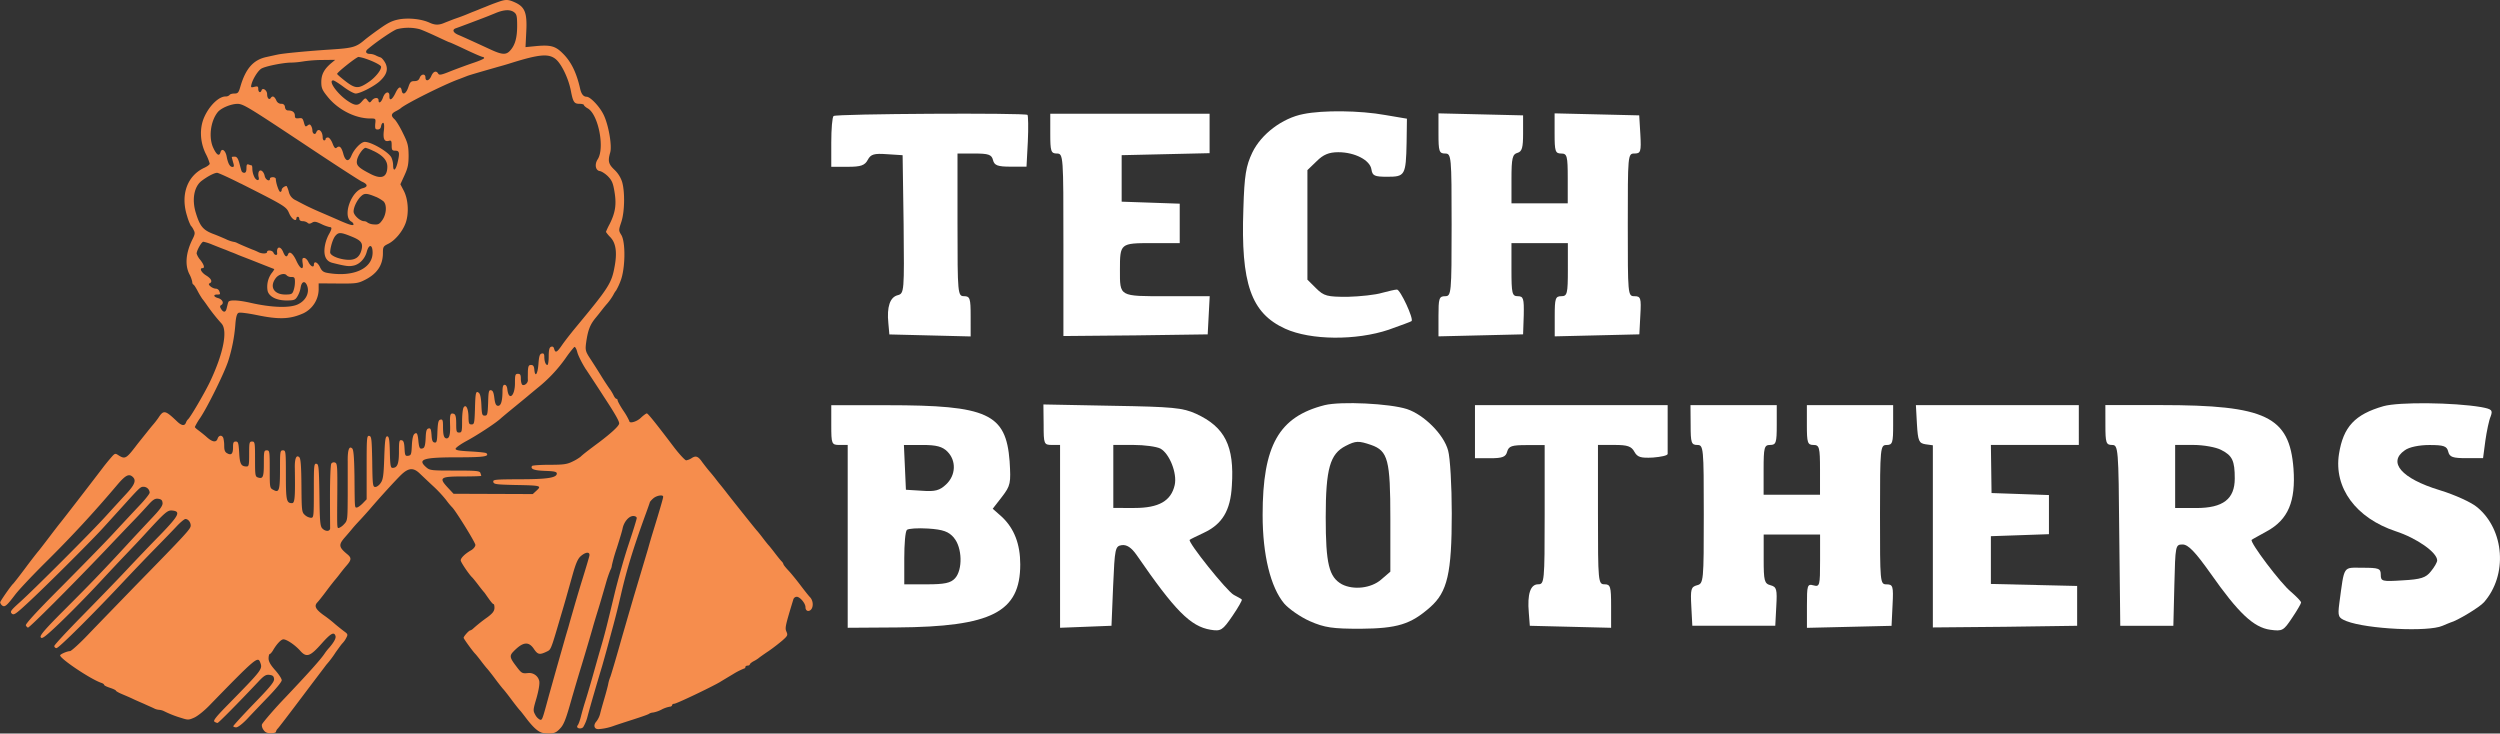
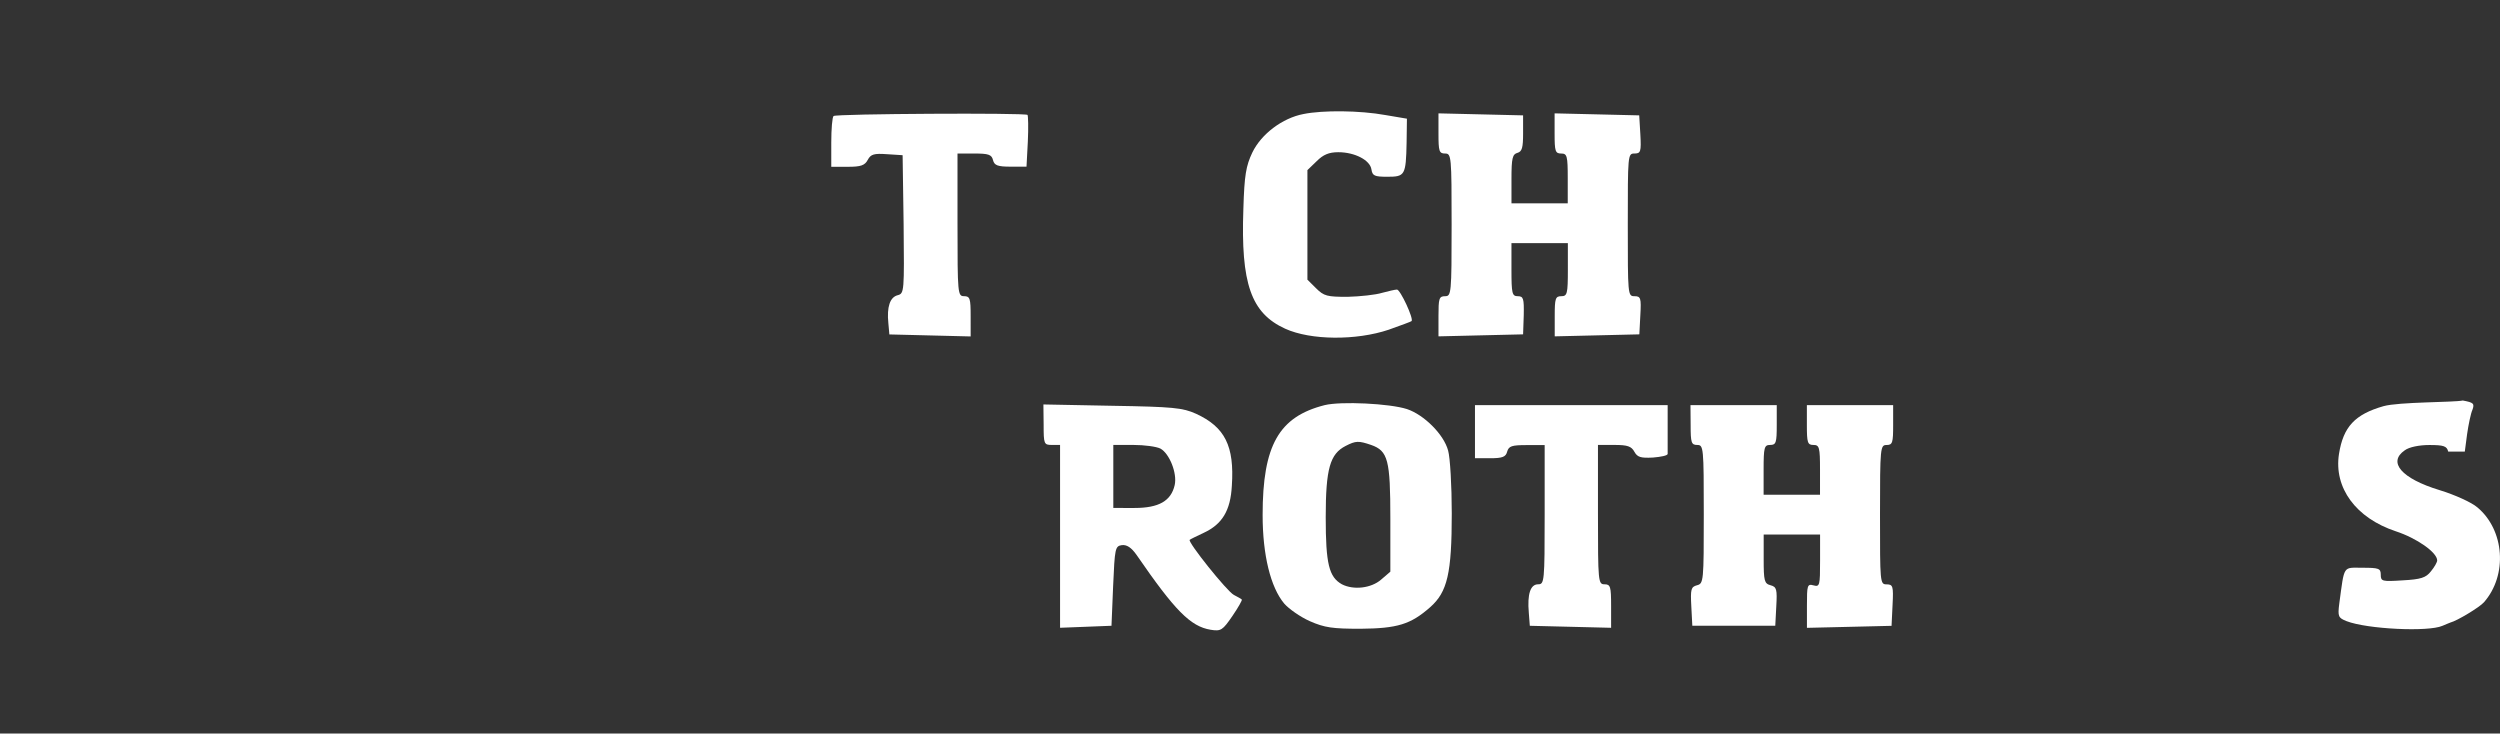
<svg xmlns="http://www.w3.org/2000/svg" id="Layer_1" data-name="Layer 1" viewBox="0 0 1521.61 446.45">
  <rect x="0" y="0" width="1521.61" height="446.45" fill="#333333" stroke="none" />
  <defs>
    <style>.cls-1{fill:#f68d4d;}.cls-2{fill:#fff;}</style>
  </defs>
  <title>tech-brothers-logo-vector-svg-white-text-transparent</title>
-   <path class="cls-1" d="M313.15,7.68c-3.84,1.34-5.89,2.14-8.66,3.3-1.43.54-3.39,1.34-4.46,1.79s-3.21,1.25-4.73,1.88c-3.39,1.43-5.45,2.23-9.38,3.57-1.7.63-4.38,1.7-6,2.32-3.57,1.61-6,1.61-9.46,0-4.91-2.23-12.59-3-18.39-2-4.2.8-6.79,2.05-12.14,5.89-3.84,2.68-7.68,5.63-8.75,6.52-5.36,4.55-7.14,5.09-21.25,6s-28.48,2.32-31.61,3c-1,.18-4.11.89-7,1.52-8,1.7-12.68,7-15.89,17.95-1.07,3.75-1.52,4.29-3.66,4.29-1.34,0-2.68.36-2.95.89a3.2,3.2,0,0,1-2.41.89c-4.11,0-9.82,5.54-12.95,12.5-3,6.7-2.68,15.18.89,22.41a31,31,0,0,1,2.41,6c0,.54-1.52,1.7-3.3,2.5C123,113.76,118.85,125.36,123,138.31a30.49,30.49,0,0,0,2.23,5.8,9.07,9.07,0,0,1,1.7,2.59c1,1.79.89,2.68-.71,5.8-4,8.13-4.64,15.54-1.88,21.07a17.32,17.32,0,0,1,1.79,4.82c0,.71.27,1.43.71,1.61s1.61,2.05,2.77,4.29a48.34,48.34,0,0,0,2.68,4.46c.27.27,1.61,2.05,2.95,4a109.92,109.92,0,0,0,8.75,11c3.84,4.46,1,18.39-7.14,35.54-3.39,7.05-12.05,21.79-13.3,22.68a6.21,6.21,0,0,0-1.25,2c-.8,2.23-2.68,2-5.63-.89-7.05-6.7-8-6.88-11.16-2a50.61,50.61,0,0,1-3.48,4.46c-1.07,1.25-2.77,3.39-3.84,4.73s-2.41,3-2.86,3.57-2.32,2.86-4,5.09c-5.45,7.05-6.25,7.41-10.18,4.91-1.88-1.25-2.14-1.16-4.2,1.16-1.16,1.34-3.39,4-4.91,6-9.38,12.32-24.91,32.41-26.25,34-.89,1.07-4.11,5.27-7.23,9.38s-5.89,7.68-6.16,7.95-3.75,4.64-7.59,9.82-7.32,9.55-7.59,9.82c-1.25,1-8,10.71-8,11.43a3.38,3.38,0,0,0,1.16,1.88c1.61,1.25,2.77.27,8-6.61,2.23-2.95,10.09-11.25,17.41-18.57C52.42,333.68,66,319,80.55,301.8c5-5.89,7.14-7,9.55-4.55,2,2.05.89,4.73-4.29,10.27C83.32,310.2,78,316,73.94,320.47c-8.57,9.55-44,45-52.77,52.86-5.45,4.91-6.07,5.71-4.91,6.88s2.32.45,9.73-6.43c10.27-9.46,36.79-35.9,44.74-44.47,3.21-3.48,8.84-9.73,12.5-13.75,10.89-12.05,11.34-12.5,13.13-12.5a3.76,3.76,0,0,1,3.84,3.57c0,.71-2.77,4.2-6.07,7.68s-10.63,11.34-16.25,17.41S57.87,352.43,46,364.4c-14.64,14.64-21.43,22.14-21.16,23,.36.71.89,1.34,1.34,1.34,1,0,25.89-24.91,46.34-46.34,7.59-8,16.07-16.88,18.75-19.64s6.43-6.88,8.3-8.93c2.68-2.95,3.93-3.75,5.8-3.48s2.5.8,2.68,2.5-1.43,3.93-7.05,9.82c-3.93,4.2-10.45,11.16-14.47,15.54-15.8,17.14-23.13,24.64-37.95,39.47-11.79,11.79-15.27,15.8-14.73,16.88s1.61.54,5.54-2.95c6.52-5.71,21.07-20.36,31-31.07,4.55-4.91,11.34-12.14,15.18-16.16s9-9.46,11.34-12.05c12.86-14,14.11-15.09,17.05-14.82,5.36.54,4.11,3-7.68,15.18-6.07,6.16-15.18,15.72-20.36,21.25s-17.14,17.86-26.52,27.41S42.15,399.31,42.15,400a1.36,1.36,0,0,0,1.34,1.25c1.43,0,21.43-19.91,39.73-39.38,5.63-6,14.47-15.27,19.64-20.54s11.34-11.61,13.66-14.11,4.82-4.55,5.45-4.55c1.7,0,3.21,2,3.21,4S123,331.09,91.8,363c-10.8,11.16-24,24.73-29.2,30.18s-10.18,9.91-10.89,9.91c-1.7,0-6,1.88-6,2.59.09,2.14,19,14.82,25.27,16.79.8.27,1.52.8,1.52,1.16s1.61,1.16,3.57,1.79,3.57,1.43,3.57,1.7,1.34,1.07,2.95,1.79,4.91,2.05,7.32,3.21,6.07,2.68,8,3.57,4.29,1.88,5.09,2.32a8.13,8.13,0,0,0,2.95.8,8.13,8.13,0,0,1,2.95.8,63.62,63.62,0,0,0,10.45,4.11c4.11,1.34,4.64,1.34,8-.18,2-.89,5.89-4,8.84-7,28.48-29.29,29.82-30.36,31.25-26.7,1.61,4.2,1.52,4.29-19.82,26.07-6.79,6.88-8.93,9.55-8,10.09a4.08,4.08,0,0,0,1.88.8c.63,0,12.77-12.32,24.56-24.82,3.66-3.93,4.91-4.73,7-4.46s2.68.8,2.86,2.5-2.14,4.64-12.32,15.09c-6.88,7.14-12.5,13.3-12.5,13.66s.8.71,1.79.71,3.84-2.14,6.7-5.18c2.59-2.77,8.39-8.84,12.86-13.48s8.13-9,8.13-10-1.79-3.66-4-6.16c-2.86-3.21-4-5.27-4-7.14,0-1.52.36-2.68.71-2.68s1.34-1.07,2.14-2.5c2.23-3.75,4.82-6.43,6.16-6.43,2.05,0,7.14,3.48,10.18,6.88,3.84,4.38,6,3.66,13-4.2,5.54-6.25,7.59-7.41,8.48-4.91.54,1.34-.63,3.66-3.75,7.32a30.12,30.12,0,0,0-3,3.84c-2.59,3.75-10,12-24.11,26.88-5.45,5.63-12.68,14-13.75,15.8-.36.63-.09,2.14.71,3.3,1.07,1.7,2.23,2.23,4.55,2.23,1.7,0,3.13-.36,3.13-.8a4.07,4.07,0,0,1,1.16-2.05c.63-.63,7.32-9.38,14.91-19.47s14.2-18.75,14.64-19.38a60.5,60.5,0,0,0,5.71-7.59c1.61-2.23,3.39-4.73,4-5.36a13.27,13.27,0,0,0,2.41-3.39c1.07-2,1-2.32-1.34-4-1.34-1-3.66-2.86-5.27-4.2a77.36,77.36,0,0,0-7.41-5.8c-4.73-3.48-5.63-5.45-3.57-7.59.63-.63,3.13-3.75,5.54-7s4.82-6.25,5.36-6.88,1.79-2.14,2.86-3.57,2.95-3.75,4.2-5.18c2.77-3.21,2.86-4.46.45-6.52-5.36-4.38-5.63-5.8-1.88-10.18,1.43-1.61,3.57-4.11,4.73-5.54s3.39-3.84,4.82-5.36,4-4.38,5.71-6.34c6.25-7.32,15.8-17.77,19.29-21.16,4.55-4.29,7.5-4.46,11.52-.45,1.61,1.52,5.09,4.82,7.77,7.32a75.64,75.64,0,0,1,7.95,8.48,48,48,0,0,0,3.66,4.46c1.7,1.34,14.2,21.43,14.2,22.95,0,.89-1.07,2.32-2.41,3.13-3.93,2.23-6.52,4.82-6.52,6.25,0,1.16,5.36,9,7.14,10.54.27.27,1.88,2.23,3.57,4.46s3.3,4.2,3.57,4.46,1.43,2,2.68,3.75,2.5,3.39,2.95,3.39.63,1.07.63,2.41c-.09,1.88-1.07,3.21-4.29,5.63a93,93,0,0,0-8.66,6.88,4.57,4.57,0,0,1-1.88,1.16c-.71,0-3.93,3.57-3.93,4.46,0,.63,6,8.84,7.14,9.82.27.27,1.88,2.23,3.57,4.46s3.3,4.2,3.57,4.46,2.5,3,4.91,6.25,4.64,6,4.91,6.25,2.5,3,4.91,6.25,4.82,6.25,5.36,6.79,1.88,2.32,3.13,3.93c5.09,6.79,8.39,9.64,11.61,9.82,5.54.45,6.88.09,9.55-2.77,2.14-2.14,3.48-5.36,6.43-15.8,2.05-7.23,5-17.14,6.52-22.06,2.68-8.84,5.27-17.59,7-23.66.45-1.7,2.05-7,3.48-11.61s3.39-11.52,4.46-15.18a73.38,73.38,0,0,1,2.77-8.21,6.6,6.6,0,0,0,.89-2.77,96.67,96.67,0,0,1,3-10.54c1.61-5.09,3.3-10.54,3.57-12.14.89-4,3.84-7.41,6.43-7.41,1.25,0,2.14.54,2.14,1.25s-2.23,7.86-4.91,15.89-6.43,21.34-8.48,29.73c-4.91,20.45-6,24.91-8.93,34.82-1,3.39-3.13,11.07-4.82,17s-3.66,12.5-4.38,14.73-1.79,6-2.41,8.48-1.52,5-2.05,5.54c-1.25,1.7,1.88,2.59,3.39,1.07a24,24,0,0,0,2.68-6.61c1.88-7.05,4.91-17.41,8.93-30.81.63-2.23,2.23-7.86,3.48-12.5s2.68-10,3.21-11.88c1.7-6.43,2.68-10.09,4.91-19.82,3.39-14.47,7.05-26.52,14.2-46.34,1.79-4.82,3.21-8.93,3.21-9.11a13.23,13.23,0,0,1,2-2.14c2-1.79,6.07-2.5,6.07-1,0,.8-2,7.68-6.25,21.52-1,3.21-2.32,7.77-3,10.27-2.23,7.5-6,20.09-8.66,29-1.34,4.64-3.3,11.25-4.29,14.73s-2.86,9.82-4.11,14.29-2.95,10.27-3.75,12.95-1.7,5.71-2.05,6.7a23.62,23.62,0,0,0-1.25,4c-.18,1.25-1.25,5.27-2.32,8.93s-2.32,8-2.68,9.64a13.24,13.24,0,0,1-2.23,4.64c-2.14,2.32-1.43,4.91,1.34,4.73a33.56,33.56,0,0,0,9.38-2.05c1-.36,6-2,11.16-3.66s9.73-3.21,10.18-3.66a4.75,4.75,0,0,1,2.32-.71,18.49,18.49,0,0,0,5.18-1.79,17.29,17.29,0,0,1,5.09-1.79c.71,0,1.34-.45,1.34-.89s.63-.89,1.34-.89c1.34,0,22.14-9.91,27.68-13.13,1.43-.89,5.18-3.13,8.3-5a41.69,41.69,0,0,1,6.52-3.3.88.88,0,0,0,.8-.89c0-.54.63-.89,1.34-.89s1.34-.36,1.34-.71,1.07-1.34,2.5-2.05a18.73,18.73,0,0,0,2.86-1.79c.27-.27,2.86-2.14,5.8-4.11s6.88-5.09,8.75-6.7c3.13-2.77,3.3-3.21,2.41-5.27-1-2.23-.8-3.3,4.2-19.73A2.29,2.29,0,0,1,494,370c2,0,5.36,4,5.36,6.34,0,2.14,1.61,2.95,3.13,1.7,1.79-1.52,1.7-5.54-.27-7.68-.89-.89-3.57-4.29-6-7.5s-5.71-7.23-7.32-8.93-2.95-3.39-2.95-3.75a3.92,3.92,0,0,0-1.16-1.79c-.63-.63-2.5-2.95-4.2-5.18s-3.3-4.2-3.57-4.46-1.88-2.23-3.57-4.46-3.3-4.2-3.57-4.46c-.71-.71-12.32-15.27-17.86-22.32-1.7-2.23-3.48-4.46-4-5.09s-1.79-2.14-2.86-3.57-2.95-3.75-4.2-5.18-3.21-4-4.38-5.54c-2.5-3.66-3.93-4.2-6.52-2.5a9,9,0,0,1-3.3,1.34c-.71,0-4.29-3.84-7.86-8.57s-8.57-11.25-11-14.29-4.64-5.71-5.09-5.71-2.05,1.16-3.66,2.68c-2.5,2.41-7,3.66-7,2a40.54,40.54,0,0,0-3.57-6.25c-2-2.95-3.57-5.89-3.57-6.43a.88.88,0,0,0-.71-.89c-.45,0-1.25-1-1.79-2.23a31.86,31.86,0,0,0-2-3.39c-.54-.63-3.13-4.46-5.71-8.66s-5.89-9.29-7.23-11.34c-2.05-3.3-2.23-4.38-1.79-8,1.07-7.86,2.32-11.25,5.63-15.36,1.88-2.23,3.57-4.46,4-5s1.79-2.32,3.3-4a35.19,35.19,0,0,0,3.75-5.36,14.15,14.15,0,0,1,1.7-2.68,39,39,0,0,0,2.68-5.8c2.86-7.32,3.13-23.39.45-27.86-1.7-2.77-1.7-2.86,0-8,2.05-6.16,2.23-18.39.45-24.38a17.58,17.58,0,0,0-4.64-7.32c-3.66-3.48-4.11-5.27-2.59-10.54,1.16-4-.89-16.25-3.84-22.59-2.32-5.09-8.21-11.34-10.54-11.34-1.88,0-3.21-1.61-3.93-4.91C360,51,356.73,44.29,351.64,39.29c-4.46-4.46-7.32-5.27-16.25-4.46l-6.43.63.45-9.11c.63-11.52-.71-15.18-6.52-17.95C318.6,6.43,317.17,6.34,313.15,7.68Zm8.93,6.61c1.52,1.16,1.79,2.41,1.79,8.21,0,7.23-1.25,11.79-4.29,15.09-2.41,2.68-4.82,2.59-11.79-.63-9.11-4.2-16.7-7.68-19.82-9s-3.84-3.21-1.34-4c1.61-.54,14.64-5.45,17.59-6.61,1-.36,3.84-1.52,6.25-2.5C315.83,12.59,319.67,12.41,322.08,14.28Zm-57.5,10.27c1.7.54,6.34,2.59,10.36,4.46s7.41,3.48,7.68,3.48,4.73,2,9.91,4.46,9.82,4.46,10.36,4.46a.88.88,0,0,1,.89.71c0,.45-2.95,1.7-6.43,2.86s-9.73,3.48-13.66,5c-5.89,2.41-7.23,2.68-7.86,1.61-1.16-2.05-3-1.43-4.2,1.43-1.25,3-3.57,3.57-3.57.89,0-2.41-2.59-2.23-3.48.18-.54,1.43-1.43,2.05-3.21,2.05-2.14,0-2.68.54-3.75,3.75-1.34,4-3.48,5.09-4,2.05s-2-2.41-3.84,1.52c-2,4.11-3.75,5-3.66,1.88.18-3.3-2.5-2.95-3.84.63-1.07,3.13-2.77,4.2-2.77,1.79,0-1.88-2.68-1.7-4.11.18-1.16,1.52-1.34,1.52-2.59-.09s-1.34-1.7-3.48.71c-2.32,2.77-4.2,2.68-9-.63-6.25-4.38-11.7-12.23-8.39-12.23.54,0,3.39,1.79,6.34,4s6.25,4,7.32,4c2.68,0,11.07-4.29,14.55-7.41,4.29-3.93,5.36-7.23,3.57-11-.89-1.7-2.23-3.3-3-3.57a19.37,19.37,0,0,1-3.13-1.34,9,9,0,0,0-3.3-.8c-2.5,0-3.13-1.52-1.25-3,5.71-4.82,15.45-11.34,17.68-12.05A28.29,28.29,0,0,1,264.58,24.55Zm82.86,18.3c3.48,2.95,7.68,11.7,9.11,19.11,1.34,7.05,2.05,8,5.36,8,1.43,0,2.59.36,2.59.71s1,1.34,2.23,2c6.52,3.48,10.63,24.2,6.16,31.07-2,3-1.34,6.79,1.25,7.14,1.16.18,3.39,1.61,5,3.21,2.41,2.5,3.13,4.11,4,9.55,1.25,7.59.54,12.5-3,19.55a44.38,44.38,0,0,0-2.23,4.73,19.54,19.54,0,0,0,2.59,3.13c3.39,3.48,4.29,9,2.77,17.5-1.88,10.63-3.39,13-24.11,37.95-3,3.66-6.7,8.39-8.13,10.54-2.95,4.29-3.93,4.73-4.64,2.05-.27-1.16-.89-1.61-1.88-1.25s-1.43,1.79-1.43,5.8c0,2.86-.36,5.27-.8,5.27-1.07,0-1.88-2.23-1.88-5.09,0-1.61-.45-2.14-1.52-1.88-1.25.27-1.7,1.52-2.05,6.34-.45,6.34-2.05,8.48-2.5,3.48-.18-2.14-.71-2.86-2.05-2.86s-1.7.71-1.88,3.75c0,2.14-.09,4.46,0,5.36.18,1.79-2.05,3.75-3.39,2.95-.45-.27-.89-2-.89-3.66,0-2.41-.36-3-1.79-3-1.61,0-1.79.63-1.79,5.71,0,7.95-3.84,11-4.64,3.66-.18-1.7-.8-2.68-1.61-2.68-1,0-1.34,1.07-1.34,4.46-.09,5.8-1.07,8.66-2.95,8.3-1.07-.18-1.61-1.52-2-4.73s-.89-4.55-2-4.73c-1.34-.27-1.61.71-1.79,7.59-.27,7.14-.45,7.86-2.05,7.86s-1.79-.71-2.05-6.43c-.18-4.2-.71-6.7-1.52-7.41-1.88-1.52-2.14-.27-2.41,10.27-.27,8.21-.45,8.93-2.05,8.93s-1.79-.63-1.88-4.73c-.09-5.09-1.61-7.86-3-5.54-.45.71-.89,4.46-.89,8.21,0,6.34-.18,7-1.79,7s-1.79-.63-1.79-5.36c0-4-.36-5.54-1.34-6-2.23-.8-2.59.27-2.41,6.16.27,6.16-.36,8.75-2.05,8.75s-2.23-2.05-2.23-7.32c0-3.75-.27-4.38-1.52-4.11s-1.61,1.43-1.88,7.23c-.18,6.07-.45,7-1.79,6.7-1.16-.18-1.61-1.34-1.79-4.55-.27-3.48-.54-4.29-1.79-4s-1.61,1.43-1.79,5.89c-.18,4-.63,5.8-1.61,6.16-1.88.71-2.32,0-2.77-3.93-.45-5.18-1-6-2.5-4.73-.8.63-1.34,3.21-1.52,7-.27,5.36-.45,6-2.23,6.25s-2-.18-2.23-4.46c-.18-3.66-.63-4.82-1.79-5-1.43-.27-1.61.54-1.61,7,0,7.5-1,9.82-3.93,9.82-1.16,0-1.43-1.7-1.61-9.64-.18-7.77-.54-9.55-1.61-9.55s-1.43,2.23-1.79,12.95-.71,13.39-2.14,15.36c-.89,1.43-2.41,2.5-3.3,2.5-1.52,0-1.7-1.07-1.88-15.36-.27-13.84-.45-15.45-1.79-15.72-1.52-.27-1.61,1.07-1.61,19.11v19.47l-2.41,2.5c-1.34,1.34-2.95,2.5-3.57,2.5-1.34,0-1.25,1-1.43-19.38-.18-11.16-.54-15.72-1.34-16.52-1.88-1.88-2.86.8-2.77,7.77v21.16c-.09,14.73-.09,14.91-2.32,17.23a8.41,8.41,0,0,1-3.13,2.23c-1.07,0-1.07.54-.89-21.25.09-16.16,0-18.13-1.34-18.57a1.89,1.89,0,0,0-2.32.63c-.45.71-.8,9.46-.8,19.55s.09,19,.09,19.82c-.09,2.05-2.95,2.05-4.82,0-1.25-1.34-1.52-4.46-1.7-20.27-.27-17.05-.45-18.75-1.79-19-1.52-.27-1.61,1-1.61,16.25,0,16.16-.09,16.61-1.79,16.61a6.62,6.62,0,0,1-3.75-1.79c-1.79-1.61-1.88-2.68-2-17.77-.09-11.7-.45-16.43-1.25-17.23-1.88-1.88-2.95.8-2.77,6.88.27,17.41,0,21-1.7,21-3.39,0-3.75-1.61-3.75-17.14,0-14.38-.09-15-1.79-15s-1.79.63-1.79,11.34c0,13-.54,14.64-3.93,12.77-2.32-1.16-2.32-1.25-2.32-12.68,0-10.8-.09-11.43-1.79-11.43s-1.79.63-1.79,7.95c0,8.3-.54,9.55-3.57,8.57-1.7-.54-1.79-1.34-1.79-11.25s-.09-10.63-1.79-10.63-1.79.63-1.79,7.59c0,6.61-.18,7.59-1.52,7.59-3.39,0-4.2-1.52-4.55-8.39-.36-6-.63-6.79-2.05-6.79s-1.7.63-1.7,3.48c0,4-1,5.09-3.57,3.66-1.34-.71-1.79-1.88-1.79-4.46a20,20,0,0,0-.54-4.82c-.8-2-2.77-1.79-3.48.36-.8,2.5-3.13,2.23-6.7-1-1.7-1.52-4-3.3-5.09-4.11s-2.05-1.61-2.05-2a37.38,37.38,0,0,1,3.21-5.45c4.73-7.05,15-28,17.14-34.82a97.44,97.44,0,0,0,4.29-22.14c.36-4.73,1-6.7,2-7.05.71-.36,5.63.27,10.89,1.34,13.84,2.86,20.36,2.59,28.57-1.07A16.43,16.43,0,0,0,203.06,183v-3.75l11.79.09c10.89.09,12.14-.09,16.25-2.14,7.5-3.75,11.07-9,11.07-16.43,0-3.75.27-4.11,3.13-5.54,4.29-2.05,9-7.77,10.8-13,2-5.89,1.43-14.29-1.25-19.38l-2.05-3.93,2.5-5.45c2.05-4.46,2.5-6.7,2.5-12.14-.09-5.89-.45-7.5-3.48-13.57-1.79-3.75-4.11-7.5-5.09-8.39-2.32-2.14-2.14-3.39.8-4.91a21.08,21.08,0,0,0,2.86-1.7c2.59-2.59,27.06-14.82,35.72-17.86L293.51,53c1.61-.63,9.91-3,18.75-5.54,2-.54,5.8-1.61,8.48-2.5C337.62,39.73,343.15,39.29,347.44,42.86Zm-116.08-.45c4.64,1.52,9.29,3.84,9.64,4.82.54,1.7-3.21,6.52-7.23,9.29-6.34,4.38-8.21,4.38-14.11-.09-2.77-2.14-5.18-4.2-5.36-4.64-.27-.8,11.7-10.27,13-10.36A24,24,0,0,1,231.36,42.41Zm-20.89,3c-4.2,3.66-5.8,6.79-5.8,11.34,0,3.48.54,4.82,3.57,8.57,6.34,8.13,17,13.57,26.25,13.57,3.3,0,3.39,0,3,3.3-.18,2.86,0,3.39,1.52,3.39,1.16,0,1.88-.71,2.05-2.05.18-1.07.71-2,1.25-2s.8,1.61.45,4.64c-.63,5.09.27,7.05,2.95,6.34,1.52-.45,1.79,0,1.79,2.77s.27,3.21,2.23,3.21c2.59,0,2.77,1.43,1.25,7.68-1.16,4.46-2.59,5.18-2.59,1.25a12.65,12.65,0,0,0-1-4.64c-1.43-3.3-12.14-9.64-16.25-9.64-2.23,0-6.43,4.29-8.13,8.39s-3.75,3.48-5-1.34c-1.07-3.84-2.23-5-3.93-3.57-.89.8-1.52.18-2.59-2.59-.8-2.05-2-3.57-2.77-3.57s-1.43.36-1.43.89a.89.89,0,0,1-.89.89c-.45,0-.89-.8-.89-1.7,0-4.11-2.77-6.25-3.93-3.13-.63,1.7-2.32.8-2.32-1.25a6.19,6.19,0,0,0-.8-2.77c-.71-1.07-1.07-1.07-2.23-.18s-1.43.71-2.14-1.88S193,78.49,191,78.75s-2.41-.18-2.41-1.52c0-2.05-1.43-3.21-4-3.21-1.16,0-1.88-.71-2.05-2.05a2,2,0,0,0-2.32-2,3.29,3.29,0,0,1-3-2.23c-1.07-2.32-2.32-2.86-3.3-1.34s-2.23.09-2.23-2.32-2.77-4.2-3.39-2.32-2,1.16-2-.8c0-1.61-.36-1.79-2.32-1.34-2.14.54-2.32.45-1.79-1.61.89-3.39,4.11-8.48,6.16-9.55,2.59-1.43,12.86-3.48,17.59-3.57a50.93,50.93,0,0,0,7.59-.71,81.66,81.66,0,0,1,11.61-.89l8-.09ZM192,93c19,12.68,35.9,23.66,37.5,24.38,3.48,1.52,3.66,3.13.45,3.93-7.23,1.79-12.5,17.23-7,20.36a2.48,2.48,0,0,1,1.34,1.61c0,1.07-2.23.45-8-2.05-3.84-1.7-5.27-2.32-13.13-5.71-1.88-.8-5-2.23-7-3.21s-5.09-2.59-6.88-3.57a7.32,7.32,0,0,1-4.38-5.18,15.17,15.17,0,0,0-1.34-3.57c-1.25,0-3,1.34-3,2.32,0,.71-.36,1.25-.89,1.25-.8,0-2.68-5.45-2.68-7.86,0-.54-.8-1.07-1.79-1.07s-1.79.36-1.79.89c0,2.14-2.77.71-3.21-1.7-.63-2.95-2.86-4.38-3.66-2.32a6.17,6.17,0,0,0,0,3.13c.71,2.59-1.61,2.23-2.77-.45a12.07,12.07,0,0,1-1.07-4.46c0-1.25-.18-2.23-.36-2.23a14,14,0,0,1-1.79-.54c-1.16-.45-1.43.09-1.43,2.23,0,1.88-.45,2.77-1.34,2.77a1.78,1.78,0,0,1-1.7-1.16c-.18-.54-.8-2.77-1.34-4.91-.8-2.77-1.52-3.75-2.77-3.75-1,0-1.79.09-1.79.27s.36,1.52.8,3.13c.71,2.23.63,2.86-.36,2.86-1.61,0-2.77-2.14-3.57-6.43-.71-3.75-3-5.27-3.75-2.5-.71,2.59-2.23,1.79-4.2-2.32-3.13-6.16-2-16.43,2.5-22.06,2-2.5,7.86-5,12-5.09C157.07,70,160,71.79,192,93Zm44.38,5.63c5.8,2.77,8.48,5.8,8.48,9.64-.09,6.34-3.39,7.86-10.09,4.46-7.5-3.84-8.93-5.27-8.39-8.39.45-2.86,3.75-7.59,5.27-7.59A25.54,25.54,0,0,1,236.36,98.66Zm-80.81,19.82c27.59,13.93,27.77,14.11,29.56,18.22,1.43,3.39,4.38,5.36,4.38,2.95a.89.89,0,0,1,.89-.89c.54,0,.89.63.89,1.34s.8,1.34,2.05,1.34a4.92,4.92,0,0,1,3,1c.71.71,1.43.63,2.68-.09,1.43-.89,2.41-.71,5.63.8a23.32,23.32,0,0,0,5.09,1.88c1.61,0,1.43,1.16-.63,4.73a23.53,23.53,0,0,0-2.41,7.68q-.94,8,4.82,9.38c7.95,2,9.91,2.23,12.5,1.7,3.75-.63,7.14-4.11,8.3-8.39,1.34-5,3.57-4.64,3.57.45,0,9.64-11.61,15-27.06,12.41-2.77-.45-3.75-1.07-4.91-3.48-1.43-3.13-3.75-4.11-3.75-1.61,0,2.05-2.05,1.07-3.39-1.7-.63-1.34-1.79-2.41-2.59-2.41-1.07,0-1.25.63-.89,3.13.8,4.64-1.34,3.93-3.75-1.25-2.05-4.55-4.29-6.34-5.09-4.11-.8,2.05-1.79,1.61-3-1.34-1.61-3.93-4.2-3.48-3.66.63.27,1.61-1.61,1.43-2.23-.18s-3.93-1.88-3.93-.45c0,1.07-3,1.16-5.18.09a31.41,31.41,0,0,0-3.75-1.61c-3.93-1.61-7.5-3.13-9.11-3.93a7.21,7.21,0,0,0-2.5-.8,20.46,20.46,0,0,1-4.73-1.7c-2.05-.89-5.18-2.23-6.88-2.86-6.79-2.5-8.66-4.73-11.25-13.22-2.41-8-1-15.8,3.57-19.29,3.66-2.77,7.77-4.91,9.46-4.91C142.07,112,148.5,114.92,155.55,118.49Zm82.33,8.13a22.59,22.59,0,0,1,4.64,2.77c2.14,2.14,1.79,7.68-.63,11.25-1.79,2.59-2.59,3-5.18,2.77a7.91,7.91,0,0,1-3.84-1.07,3.29,3.29,0,0,0-2.14-.89c-2.5,0-6.43-3.66-6.43-5.89,0-2.77,2.32-7.41,4.82-9.55C231,124.29,232.52,124.38,237.88,126.61ZM223,150.72c5.8,2.32,7.05,3.93,6.25,7.68-1,4.64-3.66,6.7-8.3,6.52-5.45-.27-10.89-2.5-10.89-4.55.09-3.21,1.7-8.39,3.21-10.09C215.2,148,216.63,148.13,223,150.72Zm-84.29,5.09c2.68,1.07,5.8,2.32,7.05,2.77s3,1.25,4,1.61,2.77,1.07,4,1.61,6.7,2.59,12.05,4.73,10,3.93,10.18,4-.54,1.34-1.61,2.59A14.08,14.08,0,0,0,172,183.85c.89,3.48,5.45,5.8,11.43,5.8,4.55,0,5.36-.27,6.61-2.32a15.17,15.17,0,0,0,2.05-5.54c.63-3.93,2.77-4.38,4-1,1.52,4.29-.89,9-5.71,11.25-5,2.32-15.89,2-29-1-7.59-1.7-12.86-1.88-13.3-.36-.27.63-.63,2.32-1,3.66-.54,2.68-2,2.86-3.48.36-.71-1.16-.71-1.79.27-2.32,1.79-1.16.54-3.48-2.14-4.2s-2.95-2.14-.45-2.14c2,0,2.05-.09,1.25-2.14a2.34,2.34,0,0,0-2.05-1.43c-2.14,0-5.36-2.68-3.84-3.21,2-.89,1.16-2.86-2.05-4.82-2.95-1.79-4.29-4.46-2.23-4.46,1.52,0,1-2-1.34-5a11.41,11.41,0,0,1-2.23-3.84c0-1.88,3-7.23,4.11-7.23A29.51,29.51,0,0,1,138.68,155.81Zm45,18.66a3.87,3.87,0,0,0,2.77.89c1.88,0,2.14.45,2.14,3a16.41,16.41,0,0,1-.89,5.36c-.71,2.05-1.34,2.32-5,2.32-7.05,0-9.82-4.91-5.63-10.18C178.95,173.58,182.61,172.78,183.68,174.47Zm182.07,57.15c2.41,3.66,7.32,11.07,10.8,16.52,6.52,9.91,9.38,14.82,9.38,16.34s-4.82,5.89-12.14,11.43c-7.68,5.71-9.82,7.41-11.43,8.93a28,28,0,0,1-5,2.95c-3.3,1.61-5.54,1.88-13.93,1.88-5.54,0-10.27.36-10.54.71-1.16,1.88,1.34,2.77,7.95,3,5.63.18,7.14.54,7.14,1.61,0,2.59-5.8,3.48-22.59,3.48-15.09.09-16.34.18-16.07,1.61s1.7,1.61,13.22,1.88c15.63.27,16.34.45,13.22,3.3l-2.41,2.23-24.11-.09-24.11-.09-3.66-3.93c-5.45-5.89-4.38-6.61,9.46-6.61,6.07,0,11.07-.18,11.07-.36a14,14,0,0,0-.54-1.79c-.45-1.25-2.68-1.43-15.63-1.43-14.2,0-15.18-.09-17.32-2-5.63-4.91-1.88-6.07,19.2-6.07,15.8,0,19.38-.54,17.41-2.5-.36-.36-4.64-.8-9.64-1.07-6.7-.36-9.11-.71-9.11-1.61,0-.63,2.86-2.68,6.25-4.55,6.7-3.57,18.48-11.25,21.43-14.11,1-.89,5-4.2,8.93-7.41s7.32-6,7.59-6.25,2.68-2.23,5.36-4.46a88.38,88.38,0,0,0,17.41-18.39A71.59,71.59,0,0,1,358.6,218c.54-.36,1.34,1,1.88,3.13S363.42,228,365.74,231.62ZM367.8,345.2c-.27,1.16-2.14,7.5-4.2,14.11s-4.46,14.82-5.45,18.3-2.23,7.68-2.68,9.38-1.25,4.29-1.7,5.8-2,7.05-3.57,12.5c-3.84,13.48-5,17.77-7.05,25-3.93,14.55-4,14.82-5.36,14.55a6.91,6.91,0,0,1-2.86-2.95c-1.43-2.59-1.43-2.95.71-10.18,1.34-4.82,2-8.66,1.7-10.36a6.26,6.26,0,0,0-6.88-4.91c-3.57.36-3.93.18-7.32-4.38-3.75-4.91-4-6.16-1.61-8.66,5.8-6,9.29-6.43,12.5-1.7,2.32,3.48,3.48,3.75,7.59,1.79,2.95-1.43,2.5-.27,9.11-22.77,2.32-7.77,3-10.27,7.14-25,1.79-6.16,3-9,4.73-10.45C365.74,342.52,368.42,342.52,367.8,345.2Z" transform="translate(-9.11 -6.78)" />
  <path class="cls-2" d="M802.43,76.19c-12.72,2.42-25.65,12.12-31.1,23.43-3.84,8.08-4.85,13.73-5.45,34.33-1.62,45.44,4.64,63.41,25.45,72.9,15.55,7.07,43.22,7.27,63,.61,7.27-2.63,13.53-4.85,13.93-5.25,1.41-1.41-6.87-19.19-8.89-19.19-1.21,0-5.25,1-9.09,2-3.84,1.21-13.33,2.22-21,2.42-12.32,0-14.34-.4-19.19-5.25L804.86,177V110.32l5.65-5.45c4-4,7.47-5.45,13.13-5.45,10.1,0,19.39,4.85,20.19,10.5.61,3.84,1.82,4.44,9.69,4.44,10.7,0,11.31-.81,11.71-20.8l.2-14.54-13.13-2.22C836.77,74,814.35,73.76,802.43,76.19Z" transform="translate(-9.11 -6.78)" />
  <path class="cls-2" d="M516.47,77.4c-.81.61-1.41,7.88-1.41,16.16V108.3h10.1c7.88,0,10.3-.81,12.12-4.24s3.84-4,11.71-3.43l9.49.61.61,42c.4,41,.4,42.21-3.64,43.22-4.64,1.21-6.66,7.07-5.65,17l.61,6.87,24.84.61,24.64.61V199.17c0-10.7-.4-12.12-4-12.12-3.84,0-4-1.41-4-43.42V100.22h10.3c8.48,0,10.5.61,11.31,4,.81,3.23,2.83,4,10.7,4h9.69l.81-15.35c.4-8.48.2-15.75-.2-16.16C633,75.38,517.89,76,516.47,77.4Z" transform="translate(-9.11 -6.78)" />
-   <path class="cls-2" d="M648.35,88.1c0,10.7.4,12.12,4,12.12,4,0,4,1.41,4,55.54v55.54l44-.4,43.82-.61.61-11.71.61-11.51H719.43c-29.48,0-28.68.4-28.68-16.16,0-16,.2-16.16,19.39-16.16h17v-24l-17.57-.61-17.77-.61V101.23l26.86-.61,26.66-.61V76H648.35Z" transform="translate(-9.11 -6.78)" />
  <path class="cls-2" d="M884.63,88.1c0,10.7.4,12.12,4,12.12,3.84,0,4,1.41,4,43.42s-.2,43.42-4,43.42c-3.64,0-4,1.41-4,12.12v12.32l25.65-.61,25.85-.61.4-11.71c.2-10.1-.2-11.51-3.64-11.51s-3.84-1.62-3.84-16.16V154.75h34.33V170.9c0,14.74-.4,16.16-4,16.16s-4,1.41-4,12.12v12.32l25.85-.61,25.65-.61.61-11.71c.61-10.5.2-11.51-3.64-11.51-4,0-4-1-4-43.42s0-43.42,4-43.42c3.84,0,4.24-1,3.64-11.71L1006.81,77l-25.65-.61-25.85-.61V88.1c0,10.7.4,12.12,4,12.12s4,1.41,4,15.15v15.15H929.06V115.57c0-12.52.61-14.94,3.64-15.75,2.83-.81,3.43-3.23,3.43-11.92V77l-25.65-.61-25.85-.61Z" transform="translate(-9.11 -6.78)" />
  <path class="cls-2" d="M815.36,253.36c-27.87,7.07-37.76,24.44-37.76,66.85,0,24.44,4.85,44,13.13,53.92,2.83,3.23,9.69,8.08,15.55,10.7,9.09,4,13.93,4.64,30.9,4.64,22.42-.2,30.49-2.63,42.41-13.13,10.5-9.29,13.13-20.6,13.13-57.15,0-16.76-1-33.93-2.22-38.17-2.63-9.9-14.74-21.81-25-25.24C854.94,252.35,825.25,250.94,815.36,253.36Zm28.27,24.23c10.3,3.64,11.71,9.09,11.71,44.83v32.31l-5.65,4.85c-6.06,5.25-16.76,6.46-23.83,2.83C818,358,816,350.09,816,321.62c0-29.69,2.63-38.57,12.12-43.42C834.34,275,836,275,843.63,277.59Z" transform="translate(-9.11 -6.78)" />
-   <path class="cls-2" d="M1459.78,254c-17.37,5-24.44,12.52-27.06,29.08-3.23,20.6,10.3,39,34.53,47.05,12.92,4.24,25.24,12.92,25.24,17.77,0,1-1.62,4-3.84,6.66-3,3.84-6.06,4.85-17.17,5.45-12.52.81-13.33.61-13.33-3.43,0-3.84-1.21-4.24-11.11-4.24-12.12,0-10.91-2-14.14,21.81-1,7.88-.61,8.68,4.44,10.7,12.52,4.85,49.68,6.66,58.36,2.83,2-.81,4.24-1.82,4.85-2,4-1,17.77-9.29,20.4-12.32,14.54-16.56,12.52-44-4-57.76-3.43-3-13.73-7.67-23-10.5-23.22-7.07-31.71-17-21.2-24.23,2.63-2,8.89-3.23,14.94-3.23,8.68,0,10.7.61,11.51,4s2.83,4,11.11,4h10.1l1.41-10.7c.81-5.65,2.22-12.52,3.23-14.74,1.41-3.84.61-4.44-5.86-5.65C1502.59,251.74,1469.27,251.34,1459.78,254Z" transform="translate(-9.11 -6.78)" />
-   <path class="cls-2" d="M515.06,265.48c0,11.51.2,12.12,5,12.12h5V388.87l29.89-.2c57.76-.4,75.13-9.29,75.13-38.37,0-12.32-3.64-21.81-11.11-28.88l-5.65-5,5.65-7.27c5.25-6.87,5.45-8.28,4.64-21.61-2.22-29.08-13.33-34.13-74.52-34.13H515.06Zm70.68,16.16c5.45,5.45,5.25,14.34-.81,20-3.84,3.64-6.66,4.44-14.54,3.84l-9.9-.61-.61-13.73-.61-13.53H570.6C579.08,277.59,582.71,278.6,585.74,281.63Zm4,52.51c5,5.86,5.45,19.39.61,24.64-2.63,2.83-6.26,3.64-17.17,3.64H559.49V346.66c0-8.68.61-16.56,1.62-17.37.81-.81,6.66-1.21,12.92-.81C583.12,329.09,586.55,330.3,589.78,334.14Z" transform="translate(-9.11 -6.78)" />
+   <path class="cls-2" d="M1459.78,254c-17.37,5-24.44,12.52-27.06,29.08-3.23,20.6,10.3,39,34.53,47.05,12.92,4.24,25.24,12.92,25.24,17.77,0,1-1.62,4-3.84,6.66-3,3.84-6.06,4.85-17.17,5.45-12.52.81-13.33.61-13.33-3.43,0-3.84-1.21-4.24-11.11-4.24-12.12,0-10.91-2-14.14,21.81-1,7.88-.61,8.68,4.44,10.7,12.52,4.85,49.68,6.66,58.36,2.83,2-.81,4.24-1.82,4.85-2,4-1,17.77-9.29,20.4-12.32,14.54-16.56,12.52-44-4-57.76-3.43-3-13.73-7.67-23-10.5-23.22-7.07-31.71-17-21.2-24.23,2.63-2,8.89-3.23,14.94-3.23,8.68,0,10.7.61,11.51,4h10.1l1.41-10.7c.81-5.65,2.22-12.52,3.23-14.74,1.41-3.84.61-4.44-5.86-5.65C1502.59,251.74,1469.27,251.34,1459.78,254Z" transform="translate(-9.11 -6.78)" />
  <path class="cls-2" d="M644.31,265.27c0,11.71.2,12.32,5,12.32h5V388.87l15.75-.61,15.55-.61,1-24.23c1-22.82,1.21-24.23,5.25-24.84,3-.4,5.86,1.41,9.09,6.06,23.22,33.73,32.72,43.42,45,45.44,6.26,1,7.27.4,13.33-8.48,3.43-5,6.06-9.69,5.65-9.9-.2-.4-2.63-1.62-4.85-2.83-4.24-2.22-28.27-32.31-26.86-33.52.4-.4,4.24-2.22,8.48-4.24,11.31-5.25,16.36-13.53,17.17-28.68,1.62-24.23-4.24-35.75-21.81-43.82-8.08-3.64-13.93-4.24-50.89-4.85l-42-.81Zm71.09,14.54c5.45,3,10.3,14.94,8.68,22.21-2.22,9.69-9.69,13.93-24.44,13.93H686.72V277.59H699C705.7,277.59,713,278.6,715.39,279.81Z" transform="translate(-9.11 -6.78)" />
  <path class="cls-2" d="M906.84,269.52v16.16h9.29c7.47,0,9.49-.81,10.3-4,1-3.43,2.83-4,11.92-4h10.91V320c0,41-.2,42.41-4,42.41-4.64,0-6.66,5.86-5.65,17.37l.61,7.88,24.84.61,24.64.61V375.54c0-11.71-.4-13.13-4-13.13-3.84,0-4-1.41-4-42.41V277.59h10.1c7.88,0,10.3.81,12.12,4.24,1.82,3.23,3.84,3.84,11.31,3.43,4.85-.4,8.89-1.21,8.89-2.22V253.36H906.84Z" transform="translate(-9.11 -6.78)" />
  <path class="cls-2" d="M1038.11,265.48c0,10.7.4,12.12,4,12.12,3.84,0,4,1.41,4,42.21S1046,362,1041.95,363c-3.64,1-4,2.42-3.43,12.92l.61,11.71h50.49l.61-11.71c.61-10.5.2-11.92-3.43-12.92-3.84-1-4.24-2.63-4.24-16V332.12h34.33v16c0,14.94-.2,16-4,14.94s-4,0-4,12.32v13.53l25.85-.61,25.65-.61.61-12.72c.61-11.51.2-12.52-3.64-12.52-4,0-4-1-4-42.41,0-41,.2-42.41,4-42.41,3.64,0,4-1.41,4-12.12V253.36h-52.51v12.12c0,10.7.4,12.12,4,12.12s4,1.41,4,15.15v15.15h-34.33V292.74c0-13.73.4-15.15,4-15.15s4-1.41,4-12.12V253.36h-52.51Z" transform="translate(-9.11 -6.78)" />
-   <path class="cls-2" d="M1175.84,264.87c.61,10.3,1.21,11.71,5.25,12.32l4.44.61V388.67l44-.4,43.82-.61V363.42l-26.25-.61-26.25-.61V333.13l17.77-.61,17.57-.61V308.09l-17.37-.61-17.57-.61-.2-14.74-.2-14.54h53.52V253.36h-99.16Z" transform="translate(-9.11 -6.78)" />
-   <path class="cls-2" d="M1290.55,265.48c0,10.7.4,12.12,4,12.12,3.84,0,4,1.62,4.44,54.93l.61,55.13h32.31l.61-24.84c.61-24,.61-24.64,5-24.64,3.43,0,7.67,4.44,17,17.57,17,24.23,26.25,32.92,36.35,34.33,7.47,1,8.08.61,13.33-7.27,3-4.44,5.45-8.68,5.45-9.29,0-.81-2.83-3.64-6.06-6.46-6.26-5-25.45-30.49-24-31.71.4-.4,4.64-2.63,9.29-5.25,12.92-7.07,17.57-18.18,16.16-38-2.42-31.91-16.76-38.77-80.78-38.77h-33.73ZM1361,280.62c6.87,3.43,8.28,6.66,8.28,17.37,0,12.52-7.07,18-23.43,18H1333V277.59h11.11C1350.32,277.59,1358,279,1361,280.62Z" transform="translate(-9.11 -6.78)" />
</svg>